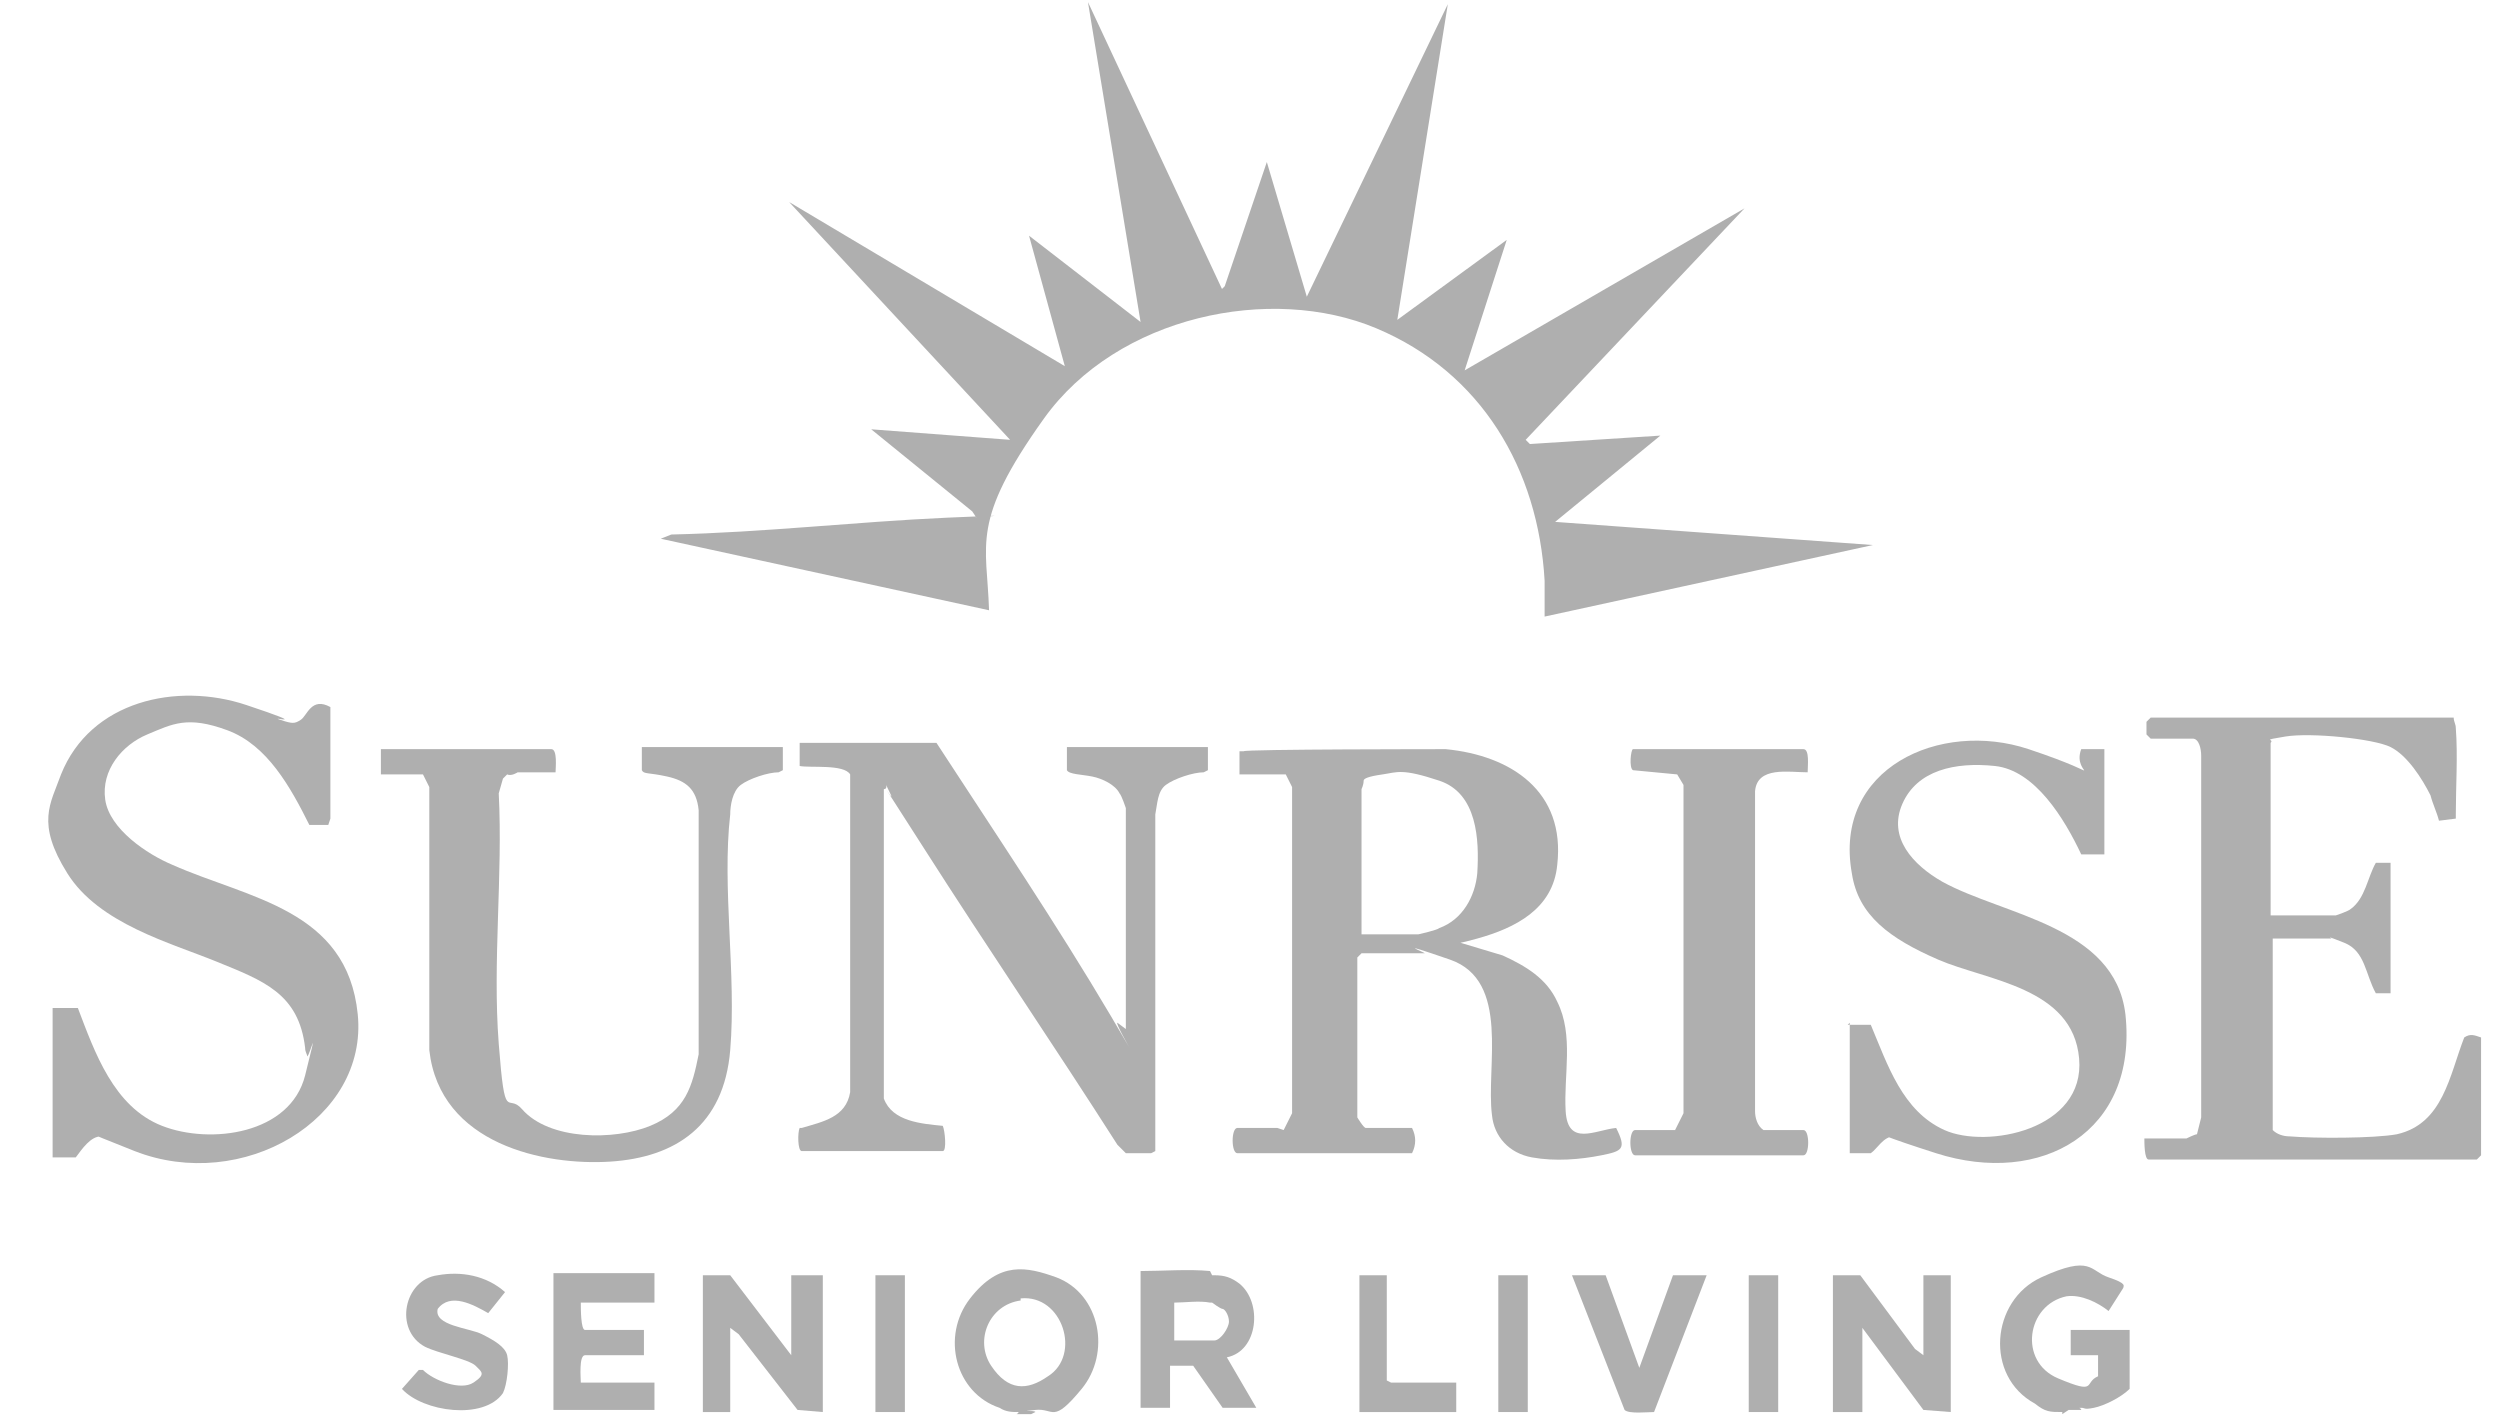
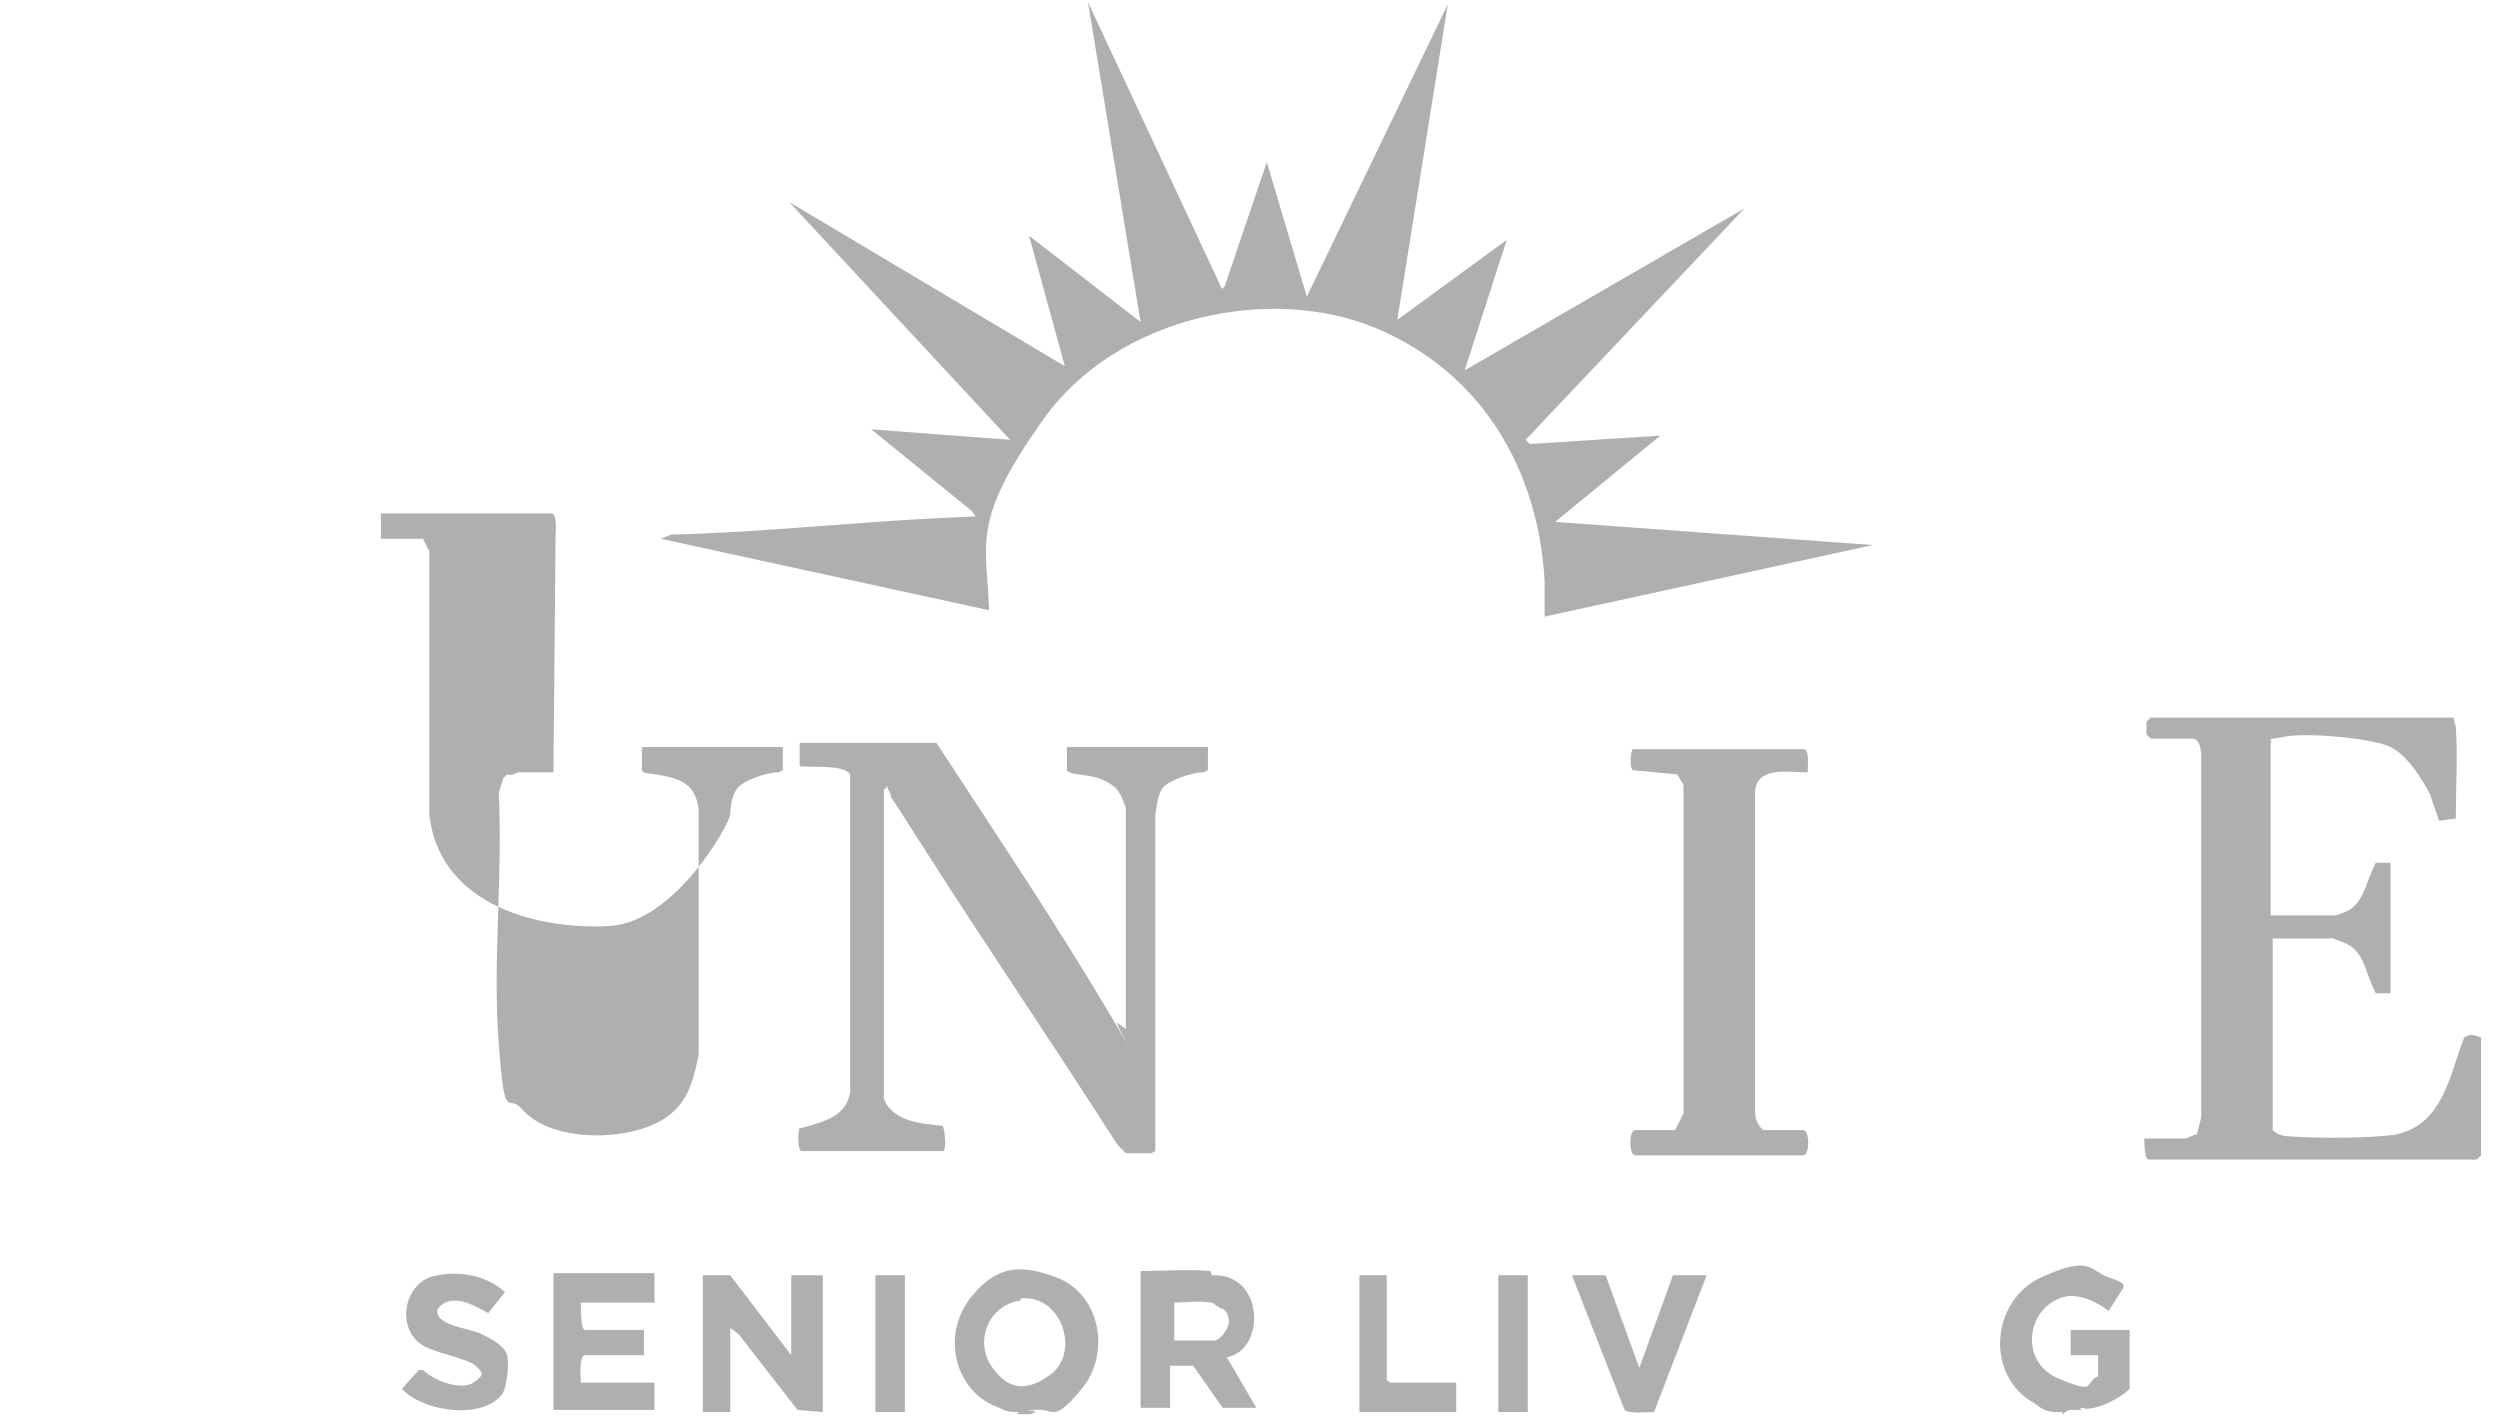
<svg xmlns="http://www.w3.org/2000/svg" id="Layer_1" version="1.1" viewBox="0 0 118.8 67.3">
  <defs>
    <style>
      .st0 {
        fill: #afafaf;
      }
    </style>
  </defs>
  <g>
    <g>
      <path class="st0" d="M116.6,34.1c0,.2.1.3.1.5.1,1.3,0,2.8,0,4.1v.2c0,0-.8.1-.8.1-.1-.4-.3-.8-.4-1.2-.4-.8-1.1-1.9-1.9-2.3s-3.8-.7-5-.5-.5.1-.7.3v8.2h3.1s.6-.2.7-.3c.7-.5.8-1.5,1.2-2.2h.7c0,0,0,6.2,0,6.2h-.7c-.5-.9-.5-2-1.5-2.4s-.6-.2-.6-.2h-2.8v9.1c.2.2.5.3.8.3,1.2.1,4,.1,5.1-.1,2.2-.5,2.5-2.8,3.2-4.6.3-.2.5-.1.8,0v5.6l-.2.2h-15.6c-.2,0-.2-.8-.2-1h2s.4-.2.5-.2l.2-.8v-17.2c0-.3-.1-.8-.4-.8h-2l-.2-.2v-.6l.2-.2h14.6Z" />
-       <path class="st0" d="M26.3,36.7h-1.7s-.3.2-.5.1l-.2.2-.2.7c.2,3.9-.3,8,0,11.9s.4,2.3,1.1,3.1c1.3,1.5,4.4,1.5,6.1.8s2-1.9,2.3-3.4v-11.6c-.1-1-.6-1.4-1.5-1.6s-1.1-.1-1.2-.3v-1.1c0,0,6.7,0,6.7,0v1.1c0,0-.2.1-.2.1-.5,0-1.4.3-1.8.6s-.5,1-.5,1.4c-.4,3.5.3,7.6,0,11.2s-2.6,5.1-5.7,5.3-8.1-.8-8.6-5.3v-12.5s-.3-.6-.3-.6h-2c0-.1,0-1.2,0-1.2h8.1c.3,0,.2.9.2,1.1Z" />
-       <path class="st0" d="M87.8,48.7h1.1c.8,1.9,1.5,4.1,3.5,5s6.7,0,6.4-3.4-4.4-3.7-6.7-4.7-3.8-2.1-4.1-4.1c-.9-5,4.2-7.3,8.4-5.9s2,1.3,2.5,0h1.1s0,5,0,5h-1.1c-.8-1.7-2.2-4-4.1-4.2s-3.7.2-4.4,1.8.5,2.9,1.9,3.7c2.9,1.6,8.2,2.1,8.7,6.3.6,5.6-4,8.2-9,6.6s-1.5-.8-2-.8-.8.6-1.1.8h-1s0-6.2,0-6.2Z" />
+       <path class="st0" d="M26.3,36.7h-1.7s-.3.2-.5.1l-.2.2-.2.7c.2,3.9-.3,8,0,11.9s.4,2.3,1.1,3.1c1.3,1.5,4.4,1.5,6.1.8s2-1.9,2.3-3.4v-11.6c-.1-1-.6-1.4-1.5-1.6s-1.1-.1-1.2-.3v-1.1c0,0,6.7,0,6.7,0v1.1c0,0-.2.1-.2.1-.5,0-1.4.3-1.8.6s-.5,1-.5,1.4s-2.6,5.1-5.7,5.3-8.1-.8-8.6-5.3v-12.5s-.3-.6-.3-.6h-2c0-.1,0-1.2,0-1.2h8.1c.3,0,.2.9.2,1.1Z" />
      <path class="st0" d="M85.7,35.6c.3,0,.2.8.2,1.1-.9,0-2.4-.3-2.5.9v15.2c0,.3.1.7.4.9h1.9c.3,0,.3,1.2,0,1.2h-8c-.3,0-.3-1.2,0-1.2h1.9l.4-.8v-15.6s-.3-.5-.3-.5l-2.1-.2c-.2-.1-.1-1,0-1h8Z" />
-       <path class="st0" d="M2.5,54.9v-7h1.2c.8,2.1,1.7,4.7,4,5.6s6.1.4,6.8-2.4.2-.9.1-.9c0-.1-.1-.2-.1-.4-.3-2.6-2-3.2-4.2-4.1s-5.6-1.8-7.1-4.2-.8-3.3-.3-4.7c1.4-3.5,5.5-4.4,8.8-3.3s1,.5,1.6.7.7.2,1,0,.5-1.1,1.4-.6v5.3c0,0-.1.3-.1.3h-.9c-.9-1.8-2-3.8-3.9-4.5s-2.6-.3-3.8.2-2.2,1.7-2,3.1,2,2.6,3.2,3.1c3.6,1.6,8.3,2.1,8.8,7.1s-5.5,8.5-10.6,6.5-1.1-.7-1.6-.7-.9.6-1.2,1h-1.1Z" />
    </g>
    <g>
      <path class="st0" d="M58,13.8l.2-.2,2-5.9,1.9,6.4L68.8.2l-2.4,15,5.2-3.8-2,6.2,13.3-7.7-10.4,11,.2.2,6.2-.4-5,4.1,15.1,1.1-15.6,3.4c0-.6,0-1.2,0-1.7-.3-5.3-3-9.9-8-12s-12.3-.6-15.8,4.3-2.7,5.9-2.6,9.1l-15.6-3.4.5-.2c4.4-.1,8.7-.6,13.1-.8s.9,0,1.4,0l-.2-.3-4.8-3.9,6.6.5-10.5-11.3,13.1,7.8-1.7-6.2,5.3,4.1L51.7.1l6.4,13.7Z" />
-       <path class="st0" d="M61,53.7l.4-.8v-15.5s-.3-.6-.3-.6h-2.2c0-.1,0-1.1,0-1.1h.2c0-.1,9.6-.1,9.6-.1,3.1.3,5.7,2,5.3,5.5-.2,2.1-2,3-3.8,3.5s-.6,0-.8.2l2,.6c1.1.5,2.1,1.1,2.6,2.2.8,1.6.3,3.5.4,5.2s1.4.9,2.4.8c.5,1,.3,1.1-.7,1.3s-2.2.3-3.3.1-1.8-1-1.9-2c-.3-2.3.9-6.4-2-7.4s-1.1-.3-1.2-.3h-3l-.2.2v7.6c0,0,.3.5.4.5h2.2c.2.4.2.8,0,1.2h-8.3c-.3,0-.3-1.2,0-1.2h1.9ZM64.7,44.4h2.7c0,0,.9-.2,1-.3,1.1-.4,1.7-1.5,1.8-2.6.1-1.6,0-3.8-1.8-4.4s-2-.4-2.7-.3-.9.2-.9.3c0,.2-.1.4-.1.4v7Z" />
      <path class="st0" d="M53.5,48.9v-10.5s-.2-.6-.3-.7c-.2-.4-.8-.7-1.3-.8s-1.1-.1-1.2-.3v-1.1c0,0,6.7,0,6.7,0v1.1c0,0-.2.1-.2.1-.5,0-1.4.3-1.8.6s-.4.9-.5,1.4v16c0,0-.2.1-.2.1h-1.2s-.4-.4-.4-.4c-3-4.7-6.2-9.4-9.2-14.1s-1.2-1.8-1.6-2.6,0-.2-.3-.2v14.1s0,0,0,.1c0,.2,0,.3,0,.5.4,1.1,1.8,1.2,2.8,1.3.1.2.2,1.2,0,1.2h-6.7c-.2,0-.2-.9-.1-1.1h.1c1-.3,2.1-.5,2.3-1.7v-15.1c-.3-.5-1.9-.3-2.4-.4v-1.1h6.5c2.8,4.3,5.7,8.6,8.3,13s.1.3.3.3Z" />
    </g>
  </g>
-   <polygon class="st0" points="91.4 64.4 91.4 60.6 92.7 60.6 92.7 67.1 91.4 67 88.5 63.1 88.5 67.1 87.1 67.1 87.1 60.6 88.4 60.6 91 64.1 91.4 64.4" />
  <polygon class="st0" points="33.4 60.6 34.7 60.6 37.6 64.4 37.6 60.6 39.1 60.6 39.1 67.1 37.9 67 35.1 63.4 34.7 63.1 34.7 67.1 33.4 67.1 33.4 60.6" />
  <path class="st0" d="M57.6,60.6s0,0,.1,0c.5,0,.8.1,1.2.4,1.1.9.9,3.2-.6,3.5l1.4,2.4h-1.6s-1.4-2-1.4-2h-1.1c0,0,0,2,0,2h-1.4v-6.5c1,0,2.3-.1,3.3,0ZM57.5,61.9c-.5-.1-1.2,0-1.7,0v1.8h1.9c.3,0,.7-.6.7-.9s-.2-.6-.3-.6-.5-.3-.5-.3Z" />
  <path class="st0" d="M31.1,60.6v1.3h-3.5c0,.3,0,1.3.2,1.3h2.8v1.2h-2.8c-.3,0-.2,1.1-.2,1.3h3.5v1.3h-4.8v-6.5h4.8Z" />
  <path class="st0" d="M20.8,60.6c1.1-.2,2.3,0,3.2.8l-.8,1c-.7-.4-1.8-1-2.4-.2-.2.8,1.5.9,2.1,1.2s1.1.6,1.2,1,0,1.4-.2,1.8c-.9,1.3-3.8.9-4.8-.2l.8-.9h.2c.5.5,1.8,1,2.4.6s.4-.5.1-.8-1.8-.6-2.4-.9c-1.5-.8-1-3.2.6-3.4Z" />
  <path class="st0" d="M76.3,60.6l1.6,4.4,1.6-4.4h1.6s-2.5,6.5-2.5,6.5c-.3,0-1.2.1-1.4-.1l-2.5-6.4h1.6Z" />
  <polygon class="st0" points="65.9 60.6 65.9 65.6 66.1 65.7 69.2 65.7 69.2 67.1 64.6 67.1 64.6 60.6 65.9 60.6" />
  <rect class="st0" x="41.6" y="60.6" width="1.4" height="6.5" />
  <rect class="st0" x="71.2" y="60.6" width="1.4" height="6.5" />
-   <rect class="st0" x="83.1" y="60.6" width="1.4" height="6.5" />
  <path class="st0" d="M49,67.2c-.2,0-.4,0-.6,0s0,0,0-.1c-.3,0-.6,0-.9-.2-2.1-.7-2.8-3.4-1.4-5.2s2.7-1.5,4.1-1c2.1.8,2.6,3.6,1.2,5.3s-1.3.9-2.2,1,0,0,0,.1ZM48.5,61.8c-1.5.2-2.2,1.9-1.4,3.1s1.7,1.2,2.7.5c1.6-1,.7-3.9-1.3-3.7Z" />
  <path class="st0" d="M98,67.2s0,0,0-.1c-.6,0-.8,0-1.3-.4-2.4-1.3-2.1-4.9.3-6s2.3-.3,3.2,0,.7.4.7.5l-.7,1.1c-.5-.4-1.3-.8-2-.7-1.9.4-2.3,3.1-.4,3.9s1.2.2,1.9-.1v-1c.1,0-1.3,0-1.3,0v-1.2h2.8v2.8c-.4.4-1.2.8-1.7.9s-.4,0-.6,0,0,0,0,.1c-.2,0-.4,0-.6,0Z" />
</svg>